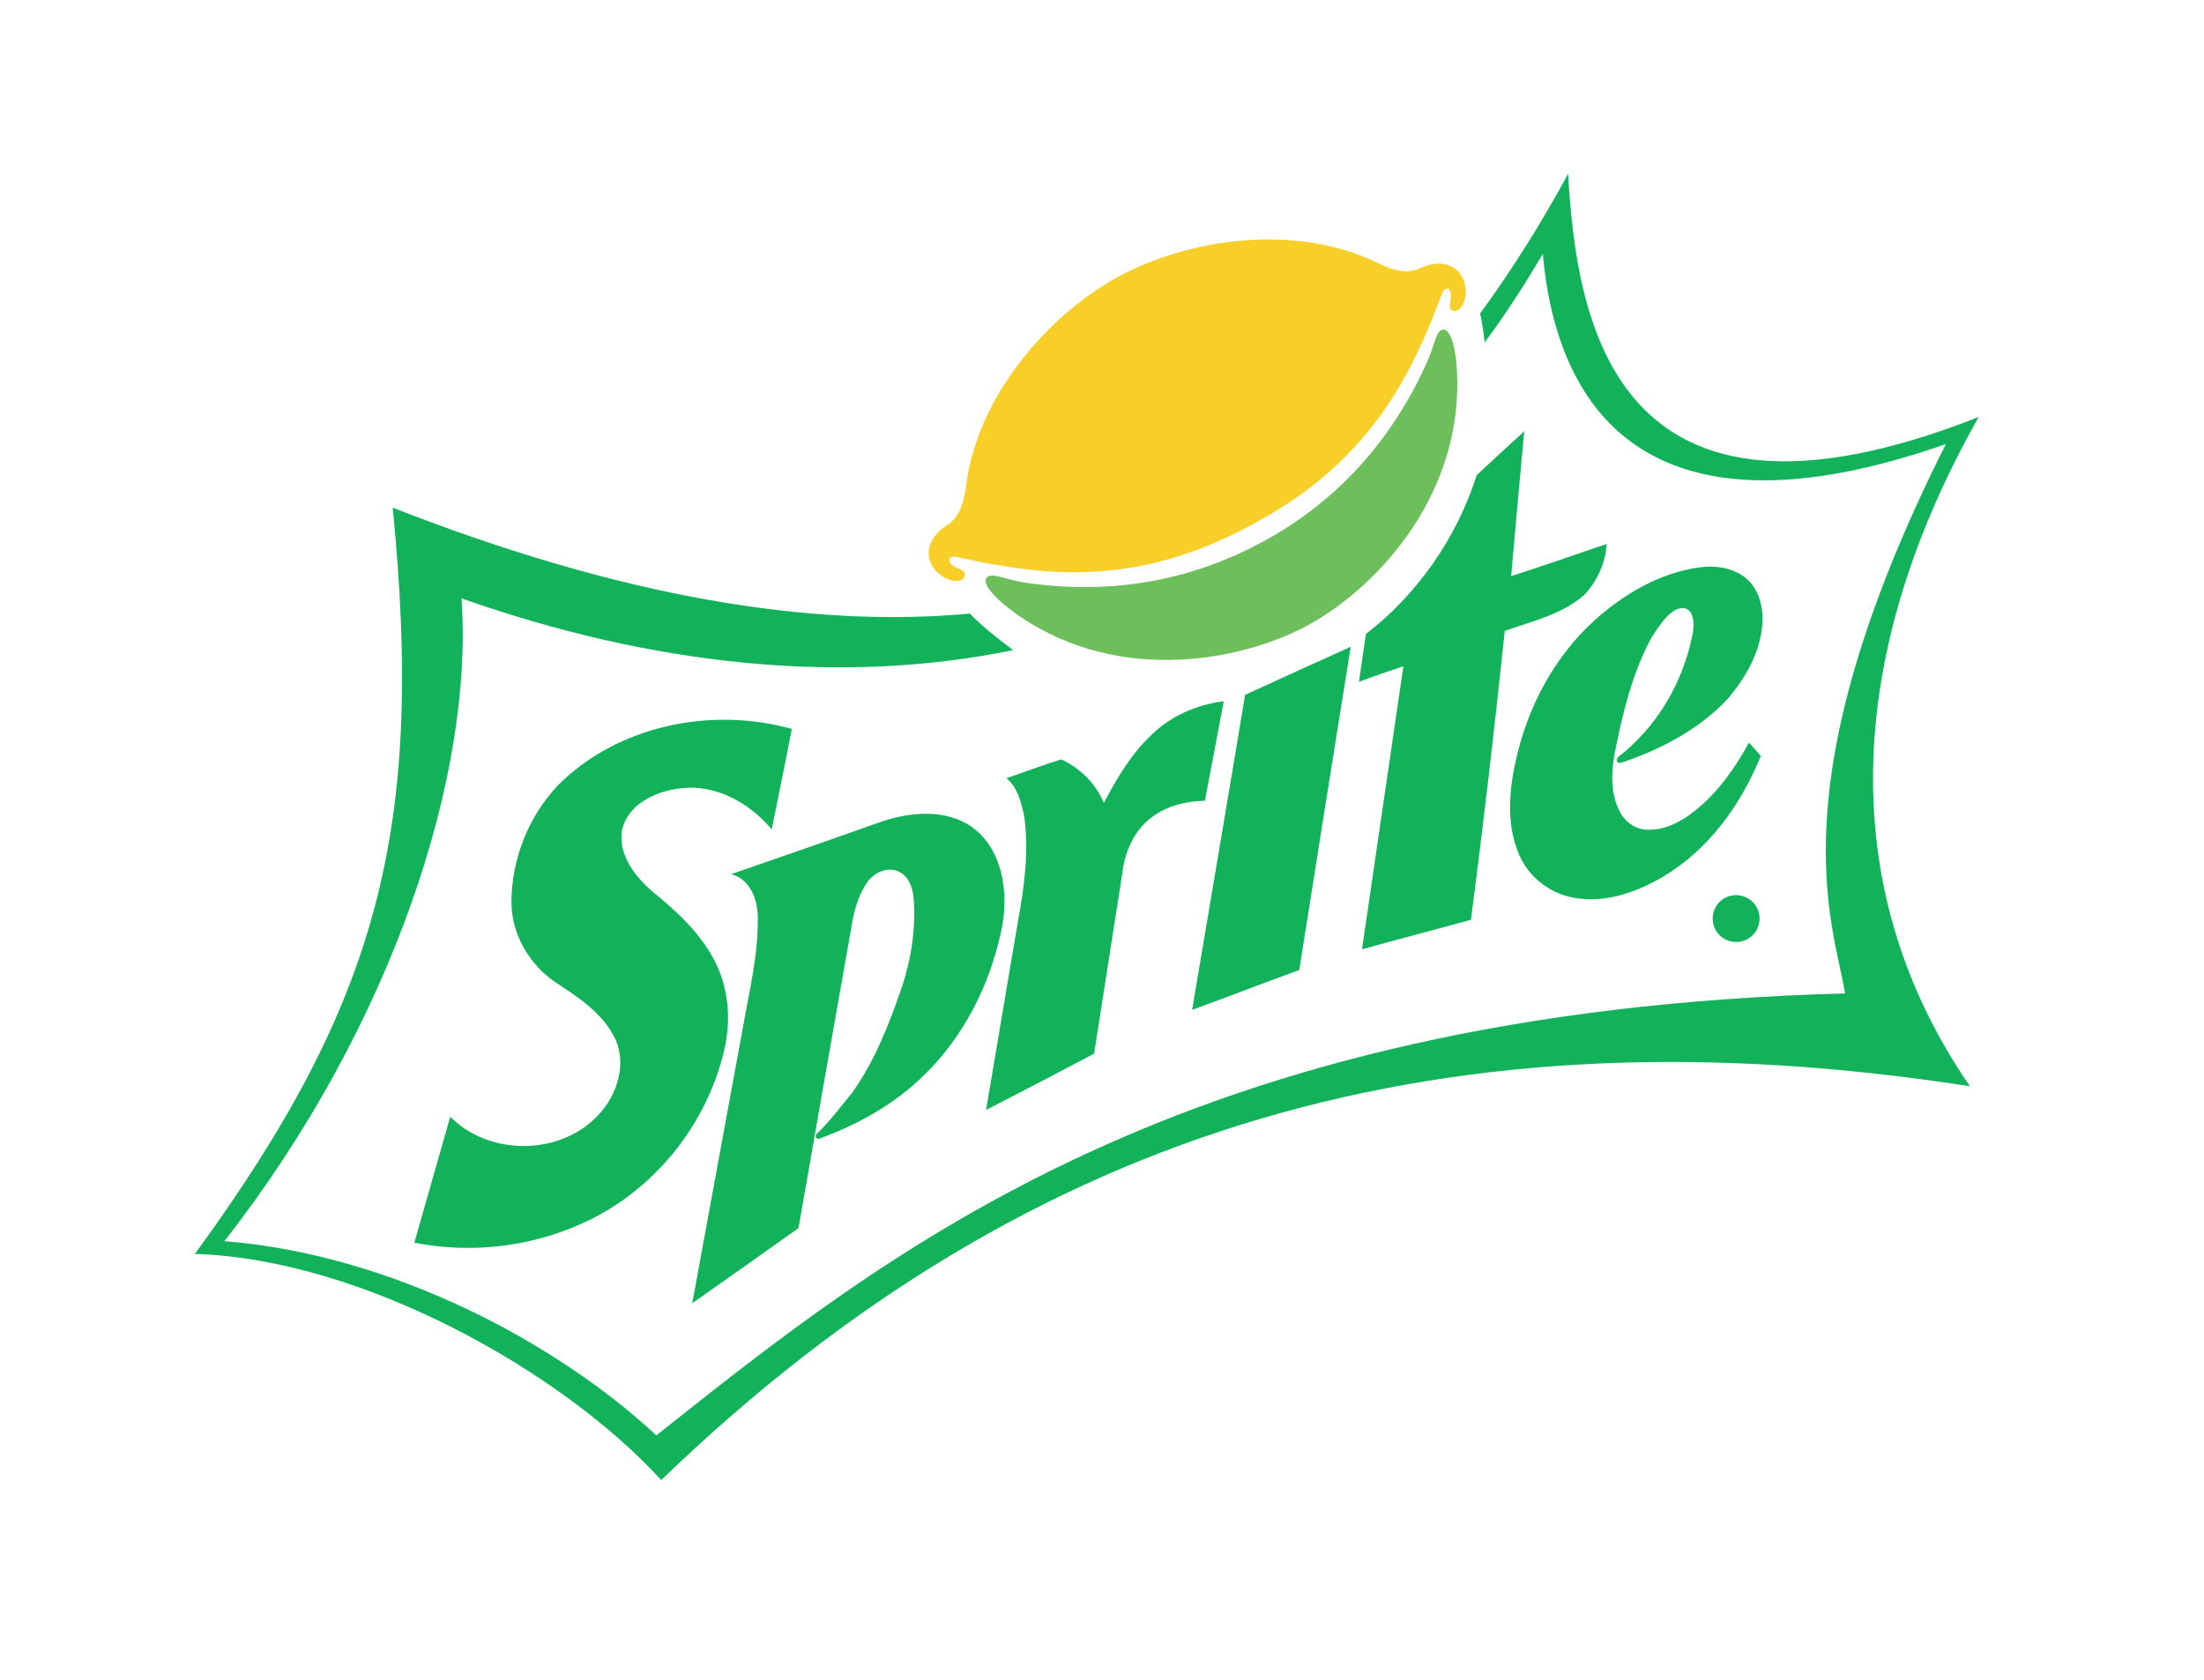
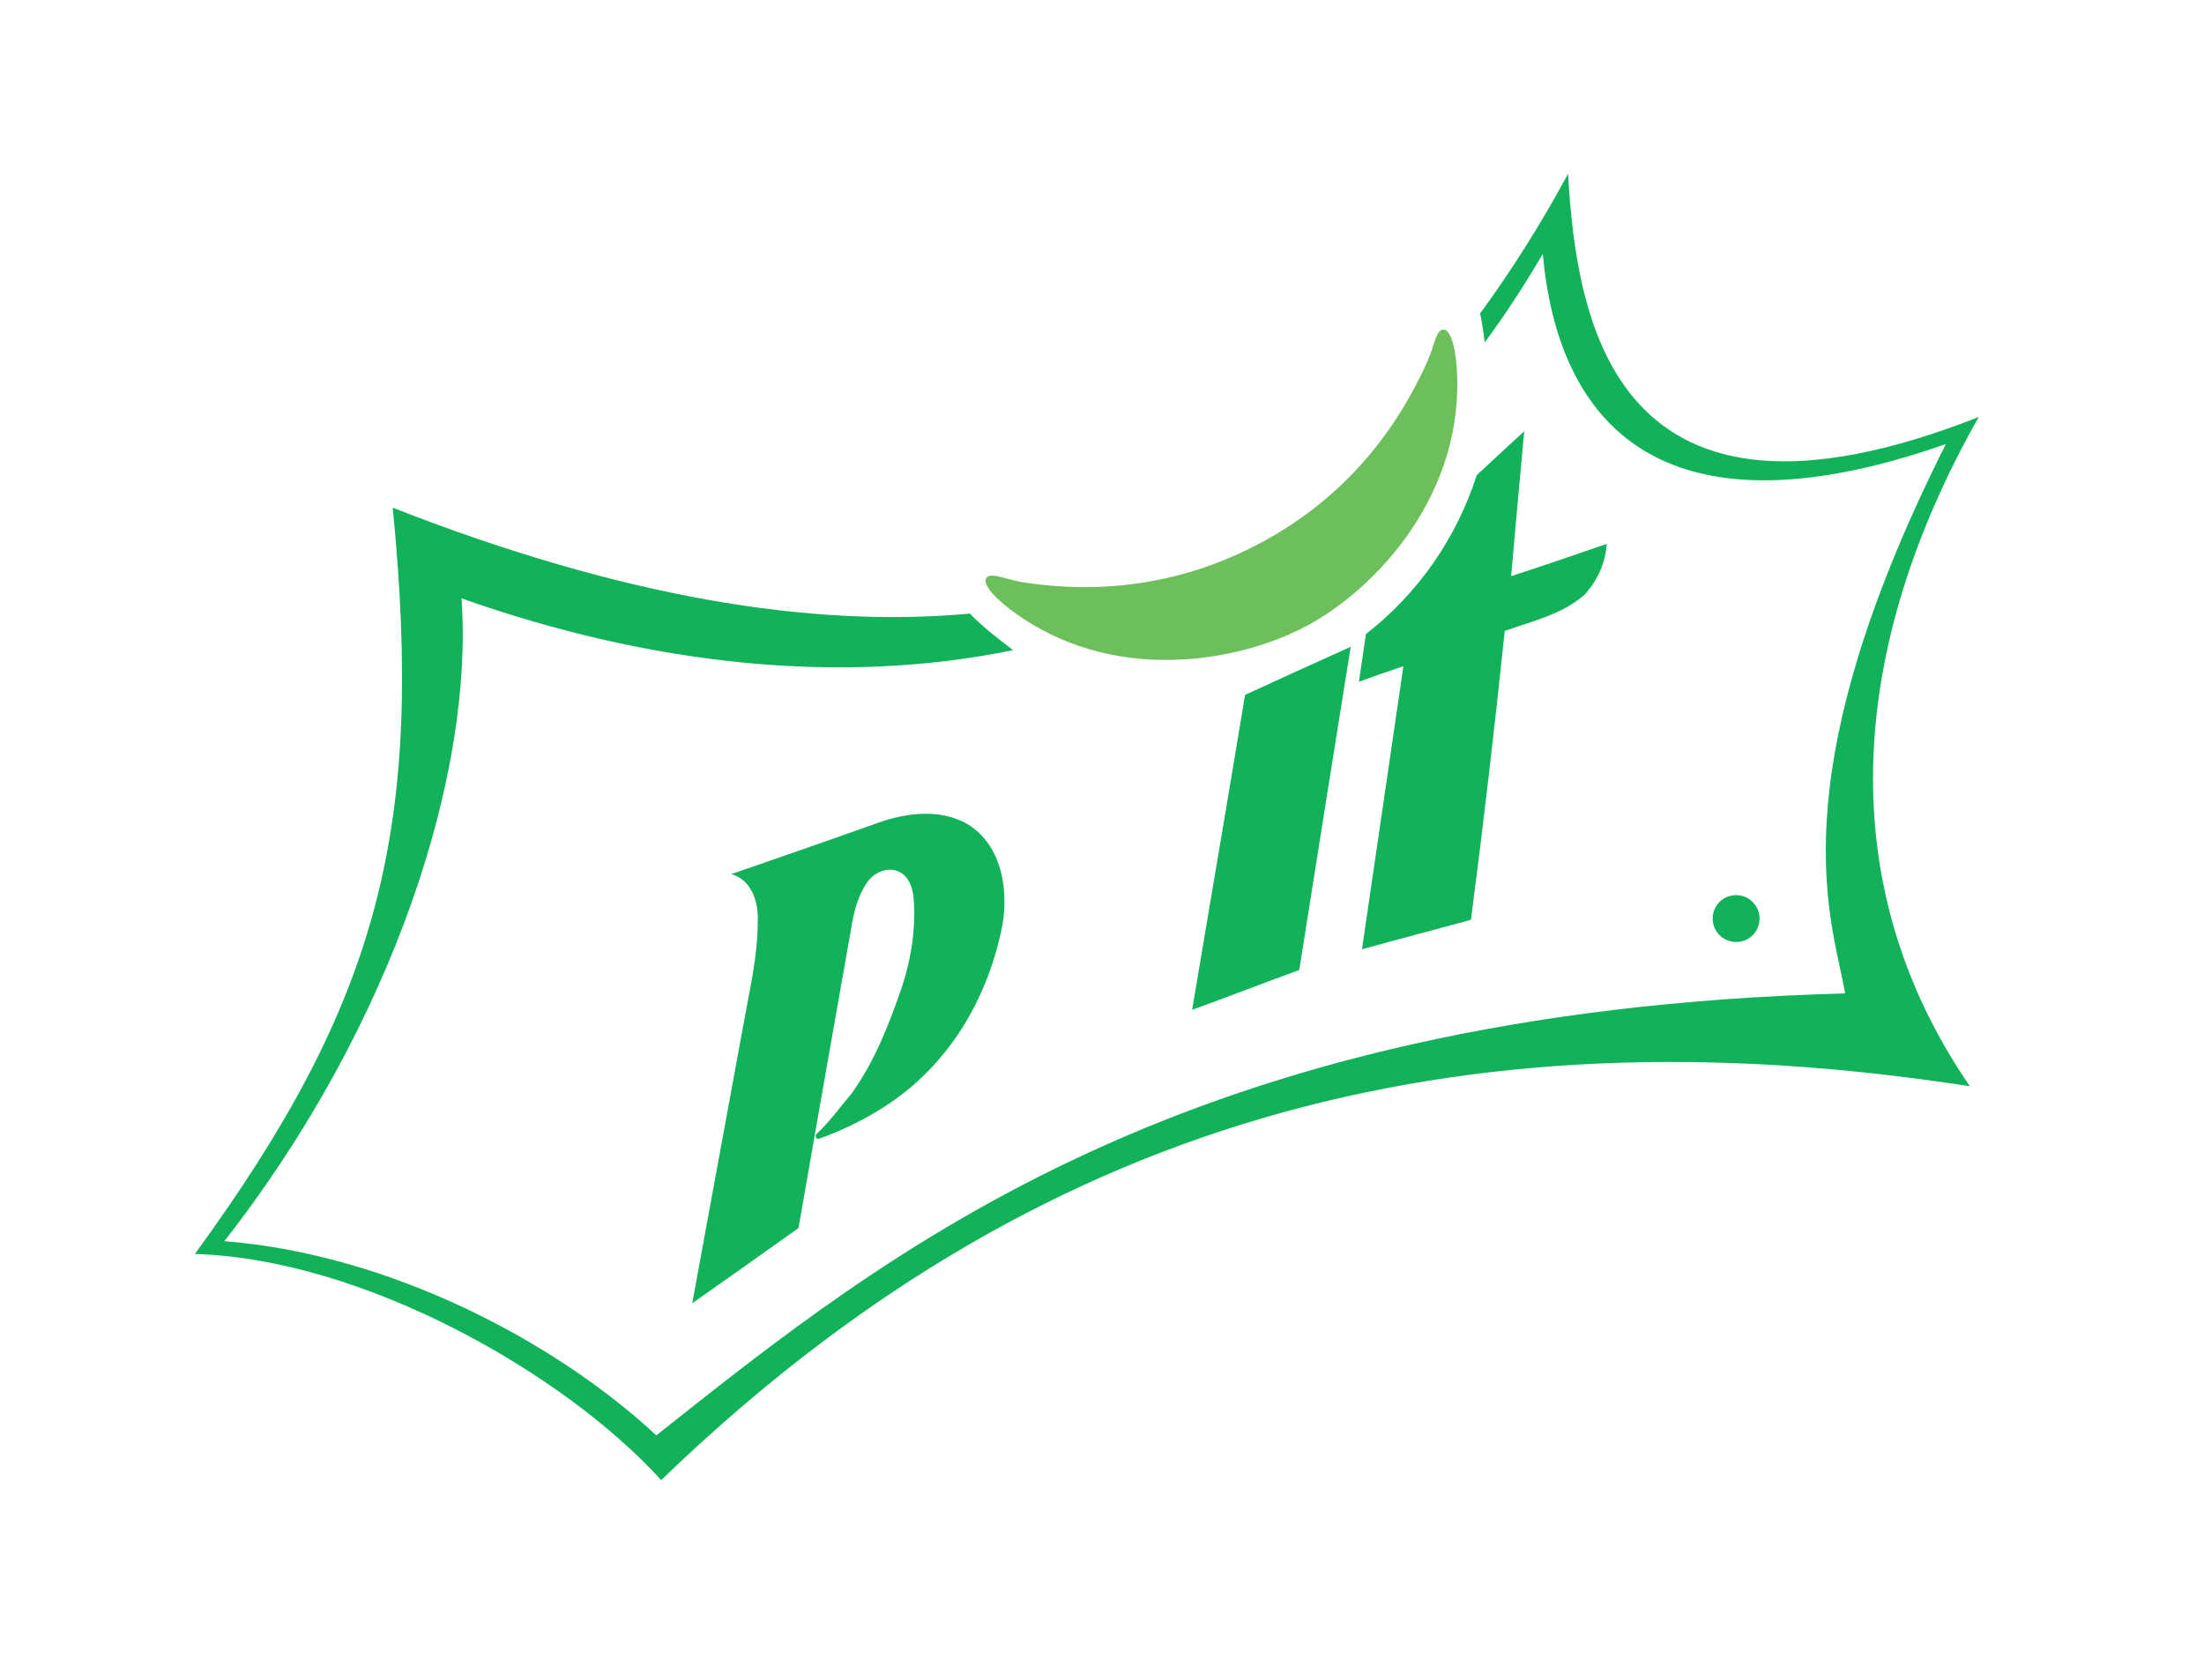
<svg xmlns="http://www.w3.org/2000/svg" version="1.0" id="layer" x="0px" y="0px" viewBox="0 0 724 552" style="enable-background:new 0 0 724 552;" xml:space="preserve">
  <style type="text/css"> .st0{fill:#6CBF5B;} .st1{fill:#F8CF29;} .st2{fill:#12B25B;} </style>
  <g>
    <path class="st0" d="M331.8,200.2c-5.8-4.4-9.2-8.7-7.7-10.4c1.6-1.8,5.7,0.4,11.8,1.5c31.7,4.9,58.1-2,78.9-13.3 c20.9-11.3,40.9-29.8,54-59.1c2.6-5.7,2.8-10.3,5.2-10.6c2.2-0.3,4,4.9,4.5,12.1c3,41.4-26,72.6-48.8,85 C406.8,217.8,364.8,225.2,331.8,200.2" />
-     <path class="st1" d="M333,186.5c-10.5-1.5-17.5-3.3-19.1-3.6c-2.1-0.3-2.9,1.2-1.2,2.7c2,1.5,4.1,1.5,4.3,3.1 c0.1,1.1-0.8,1.9-2.2,2.1c-1.7,0.3-3.9-0.5-5.3-1.5c-6.8-4.7-5.4-12.4,1.5-16.7c4.8-2.9,5.8-9,6.4-13.4c3.8-29.1,26.8-55.7,50-68.3 s58-17.5,84.5-4.8c4,1.9,9.6,4.5,14.7,2c7.4-3.6,14.6-0.5,14.9,7.7c0.1,1.6-0.6,3.9-1.7,5.3c-0.9,1.1-2.1,1.4-2.9,0.8 c-1.4-1.1-0.1-2.8-0.3-5.3c-0.3-2.2-1.9-2.4-2.8-0.4c-0.7,1.5-2.9,8.3-7.4,17.9c-13.2,28.8-31.9,45.8-54.8,58.1 C388.8,184.6,364.5,191.2,333,186.5z" />
    <path class="st2" d="M515.1,57.1c-8.8,16.3-18.5,31.7-28.9,45.9c0.6,2.7,1.1,5.8,1.5,9.5c6.7-9,13-18.7,19.1-29.1 c4.8,53.7,36.8,96,132.4,62.5c-56.3,111.9-37,157.1-33.1,180.5c-217.6,5.8-314.8,85.2-390.5,145.2c-32.9-30.6-87.2-59.5-141.9-63.8 c55.7-71.3,82-154,77.9-211.2c62,21.9,124.3,28.7,181.2,17c-6-4.5-10.9-8.5-14.2-12c-52,4.8-114.3-5.3-189.6-34.8 C139.4,272,124.7,328.9,64,412c55,1.6,120.9,38.8,153.2,74.3c122.2-118.1,260.6-155.7,429.9-129.4c-45.8-66.6-39.8-144.5,2.9-219.9 C529.8,184.4,517.9,105.1,515.1,57.1" />
    <path class="st2" d="M578,301.8c0,4.3-3.4,7.7-7.7,7.7c-4.2,0-7.7-3.4-7.7-7.7c0-4.2,3.4-7.7,7.7-7.7S578,297.6,578,301.8 M576.9,301.8c0,3.6-2.9,6.6-6.6,6.6c-3.6,0-6.5-2.9-6.5-6.6c0-3.6,2.9-6.5,6.5-6.5C573.9,295.3,576.9,298.1,576.9,301.8 M566.4,305.3l2-0.3l0.8-2.7c0,0,0.4,0,0.8,0l0.9,2.3l2.2-0.3l-1.2-2.7c0.9-0.4,1.8-1.3,2-2.1c0.5-1.7-0.6-2.8-2.2-2.7 c-1.8,0.1-2.9,0.4-2.9,0.4L566.4,305.3z M572,299.7c-0.2,0.6-1.1,1.4-2.3,1.3l0.6-2.1C571.9,298.3,572.1,299.2,572,299.7" />
    <path class="st2" d="M485.1,156.1c5.2-4.8,10.4-9.7,15.6-14.4c-1.5,15.9-2.9,31.8-4.3,47.6c10.5-3.4,20.9-7,31.4-10.6 c-0.4,6.2-3.1,12.2-7.3,16.7c-7.3,6.5-17.3,8.7-26.2,11.9c-3.3,31.7-7,63.4-11.1,94.9c-11.9,3.3-24,6.4-35.8,9.7 c4.5-31,9.1-62,13.6-93c-4.9,1.6-9.7,3.3-14.6,5.1c0.8-5.2,1.5-10.5,2.3-15.7C465.8,195.1,478.5,176.7,485.1,156.1" />
    <path class="st2" d="M409,228.3c11.6-5.3,23.1-10.6,34.7-15.8c-5.7,35.5-11.3,70.7-16.9,106.2c-11.8,4.3-23.4,8.8-35.2,13.1 C397.4,297.3,403.3,262.8,409,228.3" />
-     <path class="st2" d="M378.2,241.5c6.4-6.3,14.9-10,23.8-11.1c-2.1,10.9-4.1,21.8-6.2,32.7c-5.8,0.1-11.8,1.5-16.6,4.8 c-6,4-9.5,11.1-10.4,18.2c-3.1,20-6.3,40.1-9.4,60.1c-11.8,6.2-23.6,12.4-35.5,18.5c3.6-20.9,7-41.7,10.6-62.6 c2-11,3.5-22.3,2-33.5c-0.9-4.6-2.1-9.8-5.9-12.9c6-2.1,12-4.3,18-6.2c6.2,2.8,11.4,8,14,14.3C366.9,255.7,371.6,247.7,378.2,241.5 " />
-     <path class="st2" d="M183.3,258c19.6-19.7,50.5-25.9,76.8-18.5c-2.1,11.1-4.4,22-6.6,33c-6.4-7.6-15.5-13.2-25.5-13.7 c-9.2-0.2-21,3.7-23.6,13.6c-1.6,8.2,4.1,15.5,10,20.6c7.9,6.4,15.6,13.5,20.3,22.6c4.6,8.8,5.5,19.3,3.3,29 c-5.7,25.1-23.6,47.2-47.3,57.6c-17,7.6-36.3,9.7-54.6,6.1c3.9-13.8,7.9-27.6,11.8-41.4c12.8,13,36.1,12.8,48.5-0.4 c6.5-6.7,9.9-17.7,5.1-26.3c-4.2-7.8-11.8-12.7-19.1-17.5c-8.5-5.8-14.3-15.6-14.4-26.1C168,282.5,173.5,268.3,183.3,258" />
    <path class="st2" d="M288.8,270.2c9.2-3.2,20.1-4.5,28.9,0.5c11.9,7.1,14,23.2,11.1,35.6c-3.8,17.5-12.2,34.2-25.1,46.8 c-9.7,9.6-21.7,16.3-34.5,21c-1,0.4-1.8-0.8-0.9-1.6c4.3-4,7.7-8.8,11.5-13.3c7.6-10.6,12.3-22.8,16.5-35 c3.1-9.4,4.6-19.4,3.8-29.3c-0.3-3.3-1.6-7-4.8-8.5c-3.8-1.8-8.3,0.3-10.5,3.6c-3.1,4.5-4.4,9.9-5.2,15.1 c-5.8,32.8-11.6,65.6-17.3,98.4c-11.6,8.3-23.3,16.5-34.9,24.7c5.7-30.9,11.3-61.8,17-92.6c1.9-10.7,4.5-21.5,4.5-32.4 c0.4-6.4-1.8-14.1-8.7-16C256.4,281.6,272.6,276,288.8,270.2" />
-     <path class="st2" d="M558.4,186.4c5.4-0.7,11.4,0.2,15.5,3.9c4.1,3.7,5.4,9.5,5,14.9c-0.7,9.4-5.7,17.9-11.8,24.9 c-9.3,9.7-21.5,16.1-34.2,20.4c-2.1,0.7-2.1-1.1-1.3-1.8c12.6-9.8,21.2-24.3,24.3-39.9c0.8-3.1,0.8-9-3.2-9c-4,0-7.7,5.8-10.2,9.7 c-6.4,11.8-9.5,25-12.1,38c-1.1,6.2-1.4,12.8,1.4,18.6c1.6,3.6,5.2,6.4,9.2,6.5c5.9,0.3,11.4-2.7,16-6.4c7.4-6,13-13.9,17.5-22.2 c1.4,1.5,2.7,2.9,3.9,4.4c-6.5,16-17.2,30.9-32.2,39.7c-8.8,5.2-19.3,8.8-29.5,6.8c-7.8-1.4-14.6-6.9-17.7-14.1 c-4.3-10-3.3-21.4-0.9-31.7c3.9-17.2,12.6-33.4,25.7-45.3C533.5,195.1,545.4,188.1,558.4,186.4" />
  </g>
</svg>